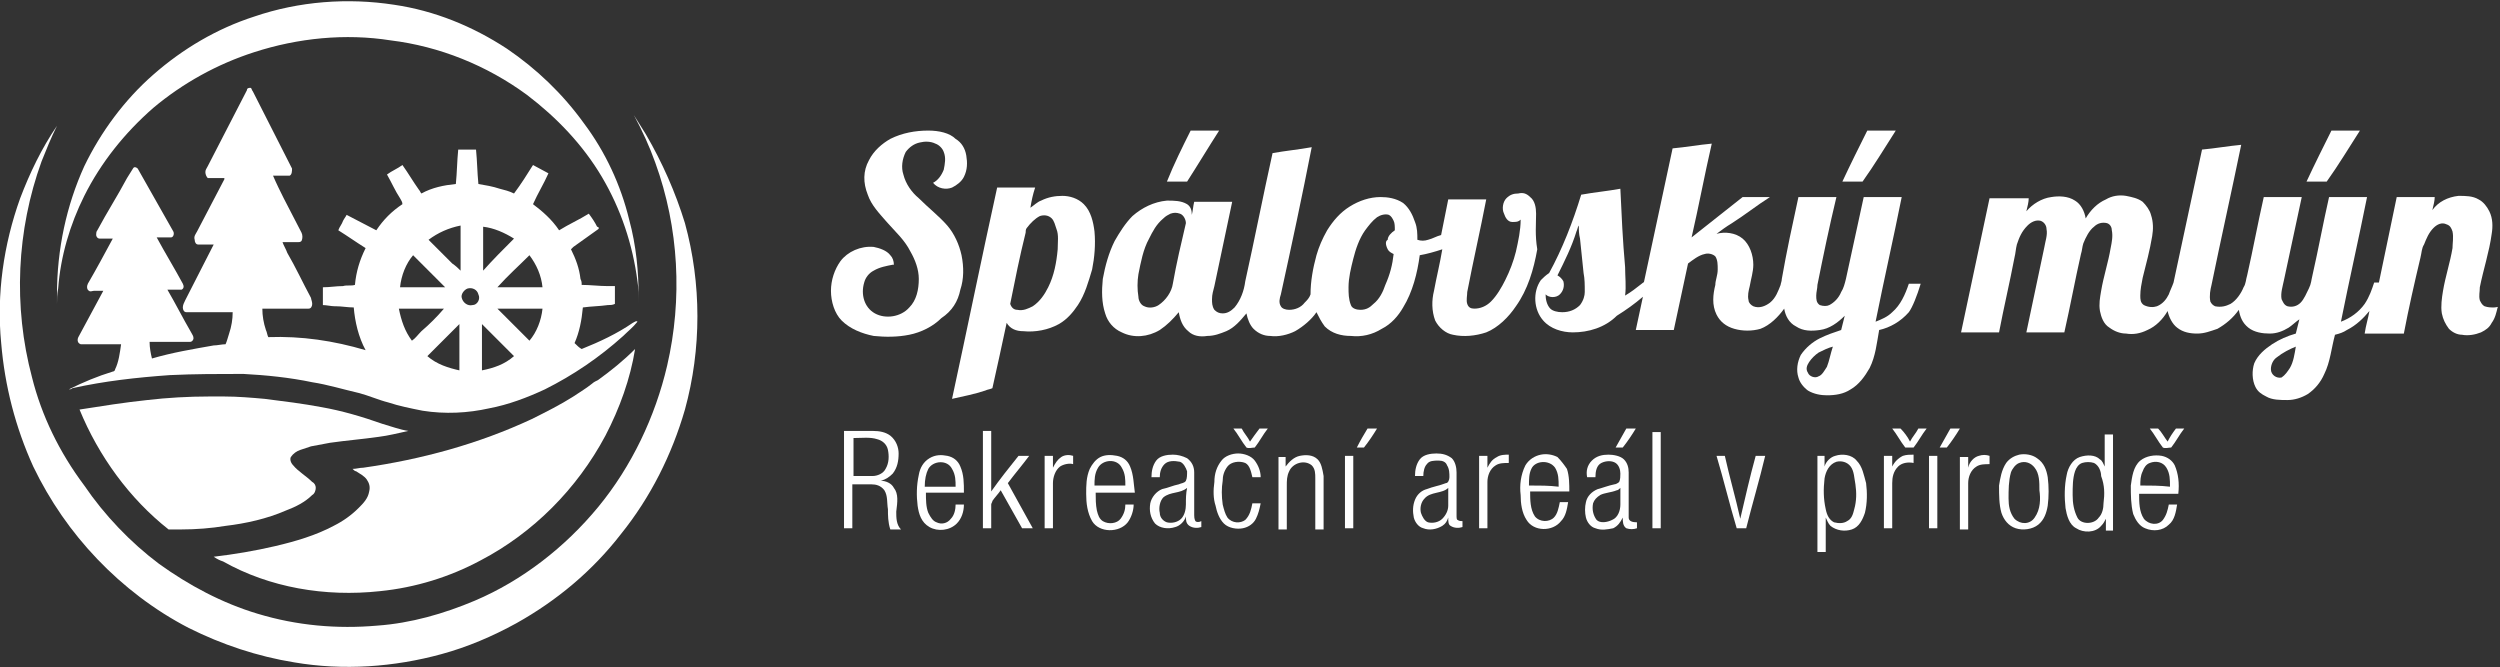
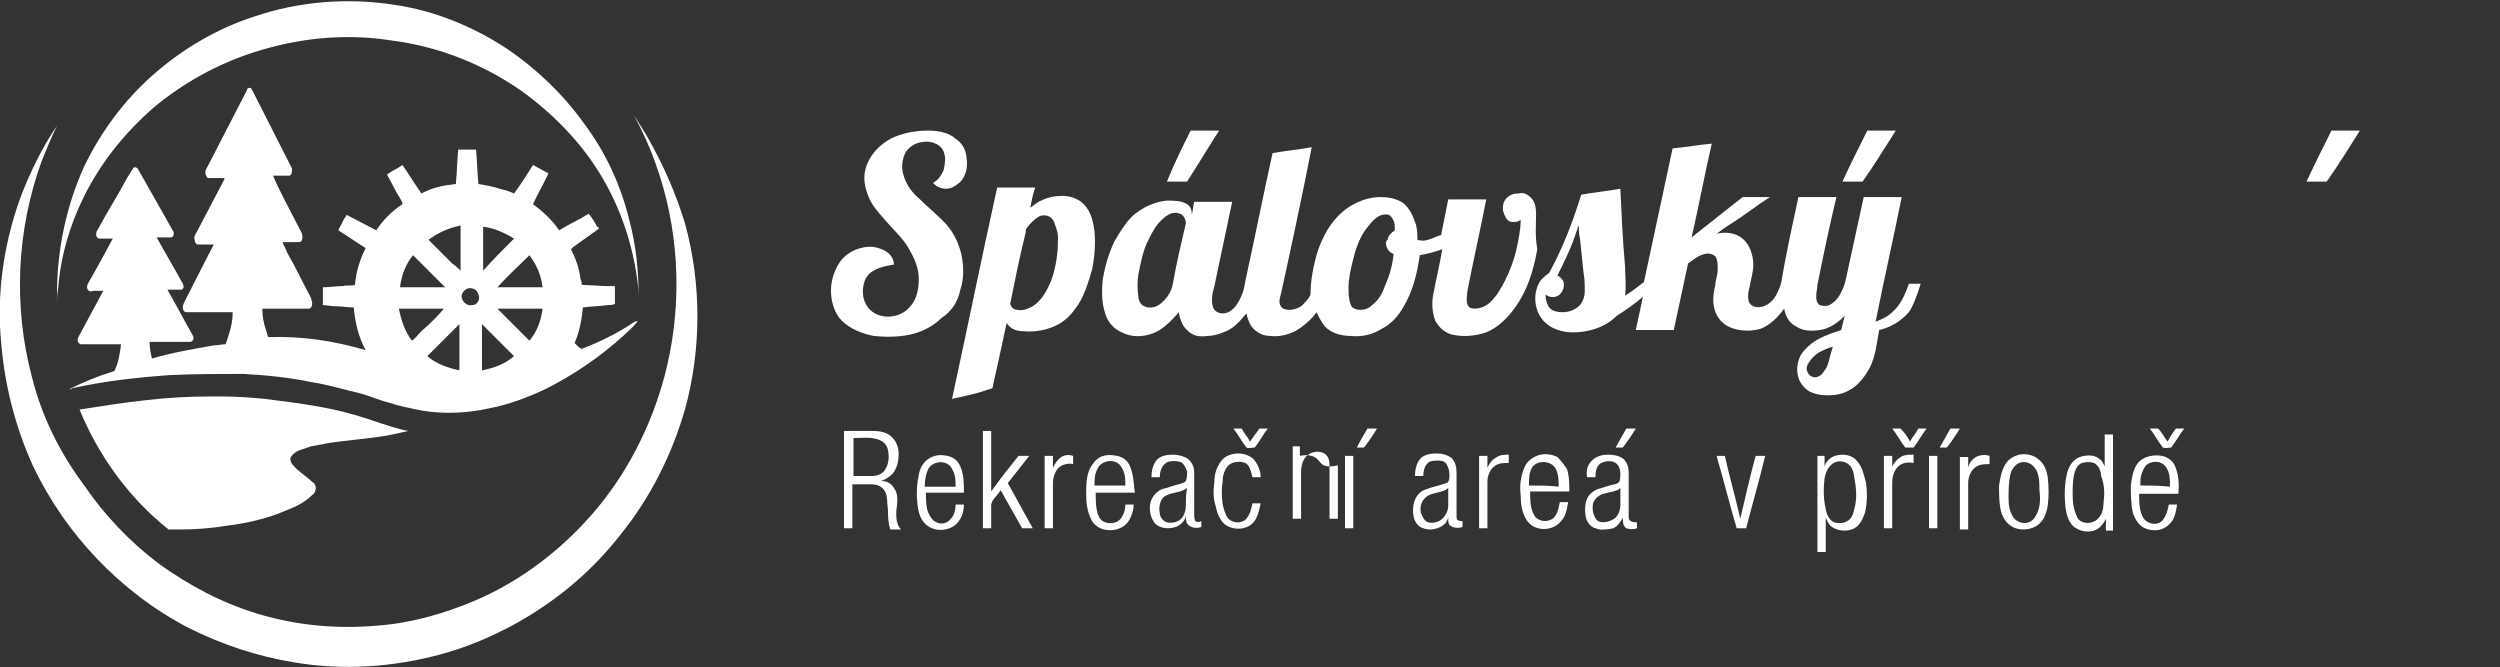
<svg xmlns="http://www.w3.org/2000/svg" version="1.1" id="Vrstva_1" x="0px" y="0px" viewBox="0 0 210.6 56.2" style="enable-background:new 0 0 210.6 56.2;" xml:space="preserve">
  <rect x="0" y="0" width="210.6" height="56.2" fill="#333333" stroke="none" />
  <style type="text/css">
	.st0{fill:#FFFFFF;}
</style>
  <g>
    <path class="st0" d="M4.8,25.6c0-0.4,0-0.8,0.1-1.3c0.2-2.7,1-5.4,2.2-7.8c1.4-2.8,3.4-5.3,5.8-7.4c2.5-2.1,5.4-3.7,8.5-4.7   c3.7-1.2,7.7-1.6,11.5-1C37,3.9,41,5.5,44.4,8c2.5,1.9,4.7,4.2,6.3,6.9c1.6,2.7,2.6,5.7,3,8.8c0.1,0.6,0.1,1.2,0.1,1.9   c0-0.2,0-0.4,0-0.5c0-2.2-0.2-4.4-0.8-6.6c-0.7-2.9-2-5.7-3.8-8.1c-1.8-2.5-4-4.6-6.5-6.3c-2.9-1.9-6.1-3.2-9.5-3.7   c-3.9-0.6-8-0.3-11.8,1c-3.1,1-6,2.7-8.5,4.9c-2.4,2.1-4.4,4.8-5.8,7.7C5.6,17.3,4.8,21,4.8,24.8C4.8,25.1,4.8,25.3,4.8,25.6z" />
    <path class="st0" d="M53.3,27.2c-1.3,0.9-2.8,1.6-4.3,2.2c-0.2-0.1-0.4-0.3-0.6-0.5c0.4-0.9,0.6-1.9,0.7-3c0.7-0.1,1.4-0.1,2.1-0.2   c0.2,0,0.4,0,0.6-0.1c0-0.5,0-1,0-1.5c-0.2,0-0.4,0-0.6,0c-0.7,0-1.5-0.1-2.2-0.1c0-0.2,0-0.3-0.1-0.5c-0.1-0.9-0.4-1.7-0.8-2.5   c0.1-0.1,0.1-0.1,0.2-0.2c0.7-0.5,1.4-1,2.1-1.5c0.1-0.1,0-0.2-0.1-0.2c-0.2-0.4-0.4-0.7-0.7-1.1c-0.8,0.5-1.7,0.9-2.5,1.4   c-0.6-0.9-1.4-1.6-2.2-2.2c0.4-0.9,0.9-1.7,1.3-2.6c-0.4-0.2-0.9-0.5-1.3-0.7c-0.5,0.8-1,1.6-1.6,2.4c-0.4-0.2-0.8-0.3-1.2-0.4   c-0.6-0.2-1.2-0.3-1.8-0.4c-0.1-1-0.1-1.9-0.2-2.9c-0.5,0-1,0-1.5,0c-0.1,1-0.1,1.9-0.2,2.9c-1,0.1-2,0.3-2.9,0.8   c-0.1-0.1-0.1-0.2-0.2-0.3c-0.5-0.7-0.9-1.4-1.4-2.1c-0.4,0.3-0.9,0.5-1.3,0.8c0.4,0.7,0.7,1.4,1.1,2c0.1,0.2,0.2,0.3,0.2,0.5   c-0.9,0.6-1.6,1.3-2.2,2.2c-0.8-0.4-1.7-0.9-2.5-1.3c-0.1,0.2-0.2,0.3-0.3,0.5c-0.1,0.3-0.3,0.5-0.4,0.8c0.8,0.5,1.5,1,2.3,1.5   c-0.5,1-0.8,2-0.9,3.1c-0.3,0.1-0.7,0-1,0.1c-0.6,0-1.1,0.1-1.7,0.1c0,0.5,0,1,0,1.5c0.3,0,0.7,0.1,1,0.1c0,0,0.1,0,0.1,0   c0.5,0,1,0.1,1.5,0.1c0.1,1.2,0.4,2.5,1,3.6c-2.7-0.8-5.4-1.2-8.2-1.1c-0.1-0.2-0.1-0.4-0.2-0.6c-0.2-0.6-0.3-1.2-0.3-1.8   c1.3,0,2.6,0,3.9,0c0.2,0,0.3-0.2,0.3-0.4c0-0.2-0.1-0.4-0.1-0.5c-0.7-1.3-1.3-2.6-2-3.8c-0.1-0.3-0.3-0.6-0.4-0.9   c0.4,0,0.8,0,1.3,0c0.1,0,0.2,0,0.3-0.1c0.1-0.2,0.1-0.5,0-0.7c-0.5-1-1-1.9-1.5-2.9c-0.3-0.6-0.6-1.2-0.9-1.9c0.5,0,1,0,1.4,0   c0.2-0.1,0.2-0.4,0.2-0.6c-1.1-2.2-2.2-4.3-3.3-6.5c-0.1-0.1-0.1-0.3-0.2-0.3c-0.1,0-0.3,0-0.3,0.2c-1.1,2.1-2.2,4.3-3.3,6.4   c-0.1,0.2-0.2,0.3-0.2,0.5c0,0.2,0.1,0.4,0.2,0.5c0.5,0,0.9,0,1.4,0c0,0,0,0.1,0,0.1c-0.8,1.5-1.5,2.9-2.3,4.4   c-0.1,0.2-0.3,0.4-0.2,0.7c0,0.2,0.1,0.4,0.3,0.4c0.4,0,0.9,0,1.3,0c-0.8,1.6-1.6,3.1-2.4,4.7c-0.1,0.2-0.2,0.4-0.2,0.6   c0,0.2,0.1,0.4,0.3,0.4c1.3,0,2.6,0,3.9,0c0,0.6-0.1,1.2-0.3,1.8c-0.1,0.3-0.2,0.7-0.3,0.9c-0.3,0-0.7,0.1-1,0.1   c-1.7,0.3-3.5,0.6-5.2,1.1c-0.1-0.4-0.2-0.9-0.2-1.4c1.1,0,2.2,0,3.4,0c0.2,0,0.3-0.2,0.3-0.3c0-0.2-0.1-0.3-0.2-0.5   c-0.7-1.2-1.3-2.4-2-3.6c0.1,0,0.2,0,0.2,0c0.1,0,0.3,0,0.4,0c0.2,0,0.4,0,0.6,0c0.2-0.1,0.2-0.3,0.1-0.5c-0.7-1.3-1.5-2.6-2.2-3.9   c0.4,0,0.8,0,1.2,0c0.2,0,0.3-0.3,0.2-0.5c-1-1.8-2-3.5-3-5.3c-0.1-0.1-0.3-0.2-0.4,0c-0.2,0.3-0.3,0.5-0.5,0.8   c-0.8,1.5-1.7,2.9-2.5,4.4c-0.1,0.1-0.1,0.3-0.1,0.4c0,0.1,0.1,0.3,0.3,0.3c0.4,0,0.7,0,1.1,0c-0.7,1.3-1.4,2.6-2.1,3.8   c-0.1,0.2-0.1,0.5,0.1,0.6c0.1,0.1,0.3,0,0.4,0c0.1,0,0.2,0,0.2,0c0.2,0,0.4,0,0.6,0c-0.7,1.3-1.4,2.6-2.1,3.9   c-0.1,0.2-0.1,0.5,0.2,0.6c1.1,0,2.3,0,3.4,0c-0.1,0.7-0.2,1.5-0.5,2.1c0,0.1-0.1,0.2-0.2,0.2c-1.3,0.4-2.5,0.9-3.7,1.5   c0,0,0,0,0,0c0.1,0,0.2,0,0.3-0.1c2.7-0.6,5.4-0.9,8.2-1.1c2.1-0.1,4.1-0.1,6.2-0.1c1.9,0.1,3.9,0.3,5.8,0.7   c1.3,0.2,2.6,0.6,3.9,0.9c0.8,0.2,1.7,0.6,2.5,0.8c0.9,0.3,1.9,0.5,2.9,0.7c1.9,0.3,3.8,0.2,5.6-0.2c1.6-0.3,3.2-0.9,4.7-1.6   c2.4-1.2,4.6-2.7,6.6-4.5c0.4-0.4,0.8-0.7,1.2-1.2C53.6,27,53.5,27.1,53.3,27.2z M38.8,19c0,1.3,0,2.5,0,3.8   c-0.2-0.2-0.4-0.4-0.7-0.6c-0.7-0.7-1.3-1.3-2-2C36.9,19.6,37.8,19.2,38.8,19z M34.8,21.5c0.9,0.9,1.8,1.8,2.7,2.7   c-1.3,0-2.5,0-3.8,0C33.8,23.2,34.2,22.2,34.8,21.5z M35.5,27.9c-0.3,0.3-0.5,0.6-0.8,0.8c-0.6-0.8-0.9-1.7-1.1-2.7   c1.3,0,2.5,0,3.8,0C36.8,26.7,36.2,27.3,35.5,27.9z M36,30c0.9-0.9,1.8-1.8,2.7-2.7c0,1.3,0,2.6,0,3.9C37.8,31,36.8,30.7,36,30z    M39.8,25.7c-0.4,0.1-0.8-0.2-0.9-0.6c-0.1-0.3,0.2-0.7,0.5-0.8c0.4-0.1,0.8,0.1,0.9,0.5C40.5,25.2,40.2,25.7,39.8,25.7z    M44.6,21.5c0.6,0.8,1,1.7,1.1,2.7c-1.3,0-2.5,0-3.8,0C42.8,23.2,43.7,22.4,44.6,21.5z M43.3,20.1c-0.9,0.9-1.8,1.8-2.6,2.7   c0-1.2,0-2.5,0-3.7C41.6,19.2,42.5,19.6,43.3,20.1z M40.6,31.2c0-1.3,0-2.6,0-3.9c0.9,0.9,1.8,1.8,2.7,2.7   C42.5,30.7,41.6,31,40.6,31.2z M44.6,28.7c-0.5-0.5-1-1-1.5-1.5c-0.4-0.4-0.8-0.8-1.2-1.2c1.3,0,2.5,0,3.8,0   C45.6,27,45.2,28,44.6,28.7z" />
    <path class="st0" d="M54.4,11.3c-0.3-0.5-0.7-1.1-1-1.6l0,0c0.7,1.3,1.3,2.6,1.8,4c2,5.5,2.3,11.5,1,17.1c-1,4.3-3,8.5-5.8,11.9   c-2.8,3.4-6.4,6.2-10.4,7.9c-2.6,1.1-5.4,1.9-8.2,2.1c-3.4,0.3-6.8,0-10.1-1c-3-0.9-5.8-2.4-8.3-4.2c-2.4-1.8-4.6-4.1-6.3-6.6   C5,38.1,3.5,35,2.7,31.8c-1.6-6-1.3-12.4,0.8-18.2c0.4-1,0.8-2,1.3-3c-1.3,1.9-2.3,4-3.1,6.1c-1.4,3.9-2,8.1-1.6,12.2   c0.3,3.6,1.2,7.1,2.7,10.4c1.4,2.9,3.2,5.5,5.4,7.8c2.2,2.3,4.8,4.3,7.7,5.8c2.8,1.4,5.8,2.4,8.9,2.9c4.1,0.7,8.4,0.4,12.4-0.7l0,0   c2.2-0.6,4.3-1.5,6.3-2.6c3.4-1.9,6.4-4.4,8.8-7.5c2.5-3.1,4.3-6.7,5.4-10.5c1.4-5.1,1.4-10.6,0-15.7   C56.9,16.2,55.8,13.7,54.4,11.3z" />
-     <path class="st0" d="M32,49.8c3-0.3,5.9-1.2,8.5-2.6c4.4-2.3,8.1-6,10.5-10.5c1.2-2.3,2.1-4.8,2.5-7.3c-1,1-2,1.8-3.1,2.6   c-0.2,0.1-0.4,0.2-0.5,0.3c-0.5,0.4-1,0.7-1.6,1.1c-1.1,0.7-2.3,1.3-3.5,1.9c-4.5,2.1-9.3,3.4-14.2,4.1c-0.3,0-0.6,0.1-0.9,0.1   c0.1,0.1,0.2,0.2,0.3,0.2c0.3,0.2,0.7,0.4,0.9,0.7c0.2,0.3,0.3,0.6,0.2,1c-0.1,0.6-0.5,1-0.9,1.4c-0.6,0.6-1.3,1.1-2.1,1.5   c-1.5,0.8-3.2,1.3-4.9,1.7c-1.7,0.4-3.5,0.7-5.2,0.9c0.3,0.2,0.5,0.3,0.8,0.4C22.7,49.5,27.4,50.3,32,49.8z" />
    <path class="st0" d="M25.3,37.9c0.3-0.1,0.6-0.2,0.9-0.3c0.5-0.1,1.1-0.2,1.6-0.3c1.4-0.2,2.7-0.3,4.1-0.5c0.8-0.1,1.6-0.3,2.5-0.5   c-0.7-0.1-1.5-0.4-2.2-0.6c-1.7-0.6-3.4-1.1-5.1-1.4c-1.6-0.3-3.2-0.5-4.8-0.7c-1.1-0.1-2.3-0.2-3.4-0.2c-0.4,0-0.9,0-1.3,0   c-1.7,0-3.5,0.1-5.2,0.3c-1.9,0.2-3.8,0.5-5.7,0.8c1.6,3.9,4.2,7.5,7.5,10.1c0.4,0,0.7,0,1.1,0c1.2,0,2.5-0.1,3.7-0.3   c1.7-0.2,3.5-0.6,5.1-1.3c0.8-0.3,1.6-0.7,2.2-1.3c0.2-0.1,0.3-0.4,0.3-0.6c0-0.2-0.1-0.4-0.3-0.5c-0.5-0.5-1.2-0.9-1.6-1.4   c-0.2-0.2-0.3-0.5-0.2-0.7C24.7,38.2,25,38,25.3,37.9z" />
    <path class="st0" d="M80.9,24.4c0.3-0.9,0.3-1.9,0.1-2.9c-0.2-0.9-0.6-1.8-1.2-2.5c-0.7-0.8-1.6-1.5-2.4-2.3   c-0.6-0.5-1.1-1.2-1.3-2c-0.2-0.6-0.1-1.3,0.2-1.9c0.3-0.4,0.7-0.7,1.2-0.8c0.4-0.1,0.9-0.1,1.3,0.1c0.3,0.1,0.6,0.4,0.7,0.7   c0.2,0.5,0.1,1,0,1.5c-0.2,0.5-0.5,0.9-0.9,1.1c0.4,0.5,1.1,0.6,1.6,0.4c0.4-0.2,0.8-0.5,1-0.9c0.3-0.6,0.3-1.2,0.2-1.8   c-0.1-0.6-0.4-1.1-0.9-1.4C80,11.2,79.1,11,78.2,11c-1.1,0-2.2,0.2-3.2,0.7c-0.7,0.4-1.4,1-1.8,1.8c-0.5,0.9-0.5,1.9-0.1,2.9   c0.3,0.9,1,1.6,1.6,2.3c0.7,0.8,1.5,1.5,2,2.5c0.4,0.7,0.7,1.5,0.7,2.3c0,0.9-0.2,1.8-0.8,2.4c-0.7,0.8-2,1-2.9,0.5   c-0.9-0.5-1.2-1.6-0.9-2.6c0.1-0.4,0.4-0.8,0.8-1c0.5-0.3,1.1-0.4,1.6-0.5c0,0,0.1,0,0.1,0c0-0.3-0.1-0.6-0.3-0.8   c-0.3-0.4-0.9-0.6-1.4-0.7c-1.1-0.1-2.2,0.4-2.8,1.2c-0.5,0.7-0.8,1.6-0.8,2.5c0,0.9,0.3,1.9,0.9,2.5c0.7,0.7,1.7,1.1,2.7,1.3   c1,0.1,2,0.1,3-0.1c1-0.2,2-0.7,2.7-1.4C80.2,26.2,80.7,25.4,80.9,24.4z" />
    <path class="st0" d="M102.7,11c-0.8,0-1.6,0-2.4,0c-0.7,1.4-1.4,2.8-2,4.3c0.6,0,1.1,0,1.7,0C100.9,13.9,101.8,12.4,102.7,11z" />
    <path class="st0" d="M159.7,11c-0.8,0-1.6,0-2.4,0c-0.7,1.4-1.4,2.8-2.1,4.3c0.6,0,1.1,0,1.7,0C157.9,13.9,158.8,12.4,159.7,11z" />
    <path class="st0" d="M198.8,11c-0.8,0-1.6,0-2.4,0c-0.7,1.4-1.4,2.8-2.1,4.3c0.6,0,1.1,0,1.7,0C197,13.9,197.9,12.4,198.8,11z" />
    <path class="st0" d="M129.4,18c0-0.5-0.1-1.1-0.5-1.4c-0.3-0.3-0.6-0.4-1-0.3c-0.4,0-0.7,0.1-1,0.4c-0.3,0.3-0.4,0.9-0.2,1.3   c0.1,0.3,0.3,0.7,0.7,0.7c0.3,0,0.5,0,0.7-0.2c0,0.9-0.2,1.8-0.4,2.7c-0.2,0.8-0.5,1.6-0.9,2.4c-0.3,0.6-0.7,1.3-1.2,1.8   c-0.4,0.4-0.9,0.6-1.4,0.6c-0.3,0-0.5-0.1-0.6-0.4c-0.1-0.3,0-0.7,0-1c0.5-2.6,1.1-5.2,1.6-7.8c-1.1,0-2.2,0-3.2,0   c-0.2,1-0.4,2-0.6,3c-0.4,0.1-0.7,0.3-1.1,0.4c-0.3,0.1-0.6,0.1-0.9,0c0-0.5,0-1-0.2-1.5c-0.2-0.6-0.5-1.2-1-1.6   c-0.6-0.4-1.3-0.5-1.9-0.5c-0.9,0-1.8,0.3-2.6,0.8c-0.8,0.5-1.4,1.2-1.9,2c-0.4,0.7-0.7,1.4-0.9,2.1c-0.3,1.1-0.5,2.2-0.5,3.3   c-0.1,0.3-0.3,0.5-0.5,0.7c-0.3,0.4-0.8,0.6-1.3,0.6c-0.3,0-0.6-0.1-0.7-0.3c-0.2-0.3-0.1-0.7,0-1c0.9-4.1,1.8-8.3,2.6-12.4   c-1.1,0.2-2.2,0.3-3.3,0.5c-0.8,3.6-1.5,7.2-2.3,10.8c-0.1,0.8-0.4,1.6-0.9,2.2c-0.3,0.3-0.6,0.5-1,0.5c-0.3,0-0.5-0.1-0.7-0.3   c-0.2-0.3-0.2-0.6-0.2-0.9c0-0.4,0.1-0.7,0.2-1.1c0.5-2.4,1-4.7,1.5-7.1c-1.1,0-2.2,0-3.2,0c-0.1,0.4-0.1,0.7-0.2,1.1   c0-0.4-0.1-0.7-0.4-0.9c-0.5-0.3-1.1-0.3-1.7-0.3c-1.1,0.1-2.1,0.6-2.9,1.3c-0.6,0.6-1.1,1.4-1.5,2.1c-0.5,1-0.8,2.1-1,3.2   c-0.1,1-0.1,2,0.2,2.9c0.2,0.7,0.7,1.3,1.4,1.6c1,0.5,2.2,0.4,3.2-0.2c0.6-0.4,1.1-0.9,1.6-1.5c0.1,0.6,0.3,1.2,0.8,1.6   c0.4,0.4,1,0.5,1.6,0.4c0.6,0,1.1-0.2,1.6-0.4c0.7-0.3,1.2-0.9,1.7-1.5c0.1,0.5,0.3,1,0.6,1.3c0.4,0.4,0.9,0.6,1.4,0.6   c0.7,0.1,1.5-0.1,2.1-0.4c0.7-0.4,1.4-1,1.8-1.6c0.2,0.4,0.4,0.8,0.7,1.2c0.6,0.6,1.4,0.8,2.2,0.8c0.9,0.1,1.8-0.1,2.6-0.6   c0.8-0.4,1.4-1.1,1.8-1.8c0.8-1.3,1.2-2.9,1.4-4.4c0.6-0.1,1.3-0.3,1.9-0.5c-0.2,1.2-0.5,2.4-0.7,3.5c-0.2,0.8-0.2,1.7,0.1,2.5   c0.3,0.6,0.9,1.1,1.5,1.2c0.9,0.2,1.9,0.1,2.8-0.2c1-0.4,1.9-1.3,2.5-2.2c1-1.4,1.5-3.1,1.8-4.8C129.3,19.8,129.4,18.9,129.4,18z    M98.8,23.9c-0.1,0.7-0.6,1.4-1.2,1.8c-0.3,0.2-0.8,0.3-1.2,0.1c-0.3-0.1-0.5-0.5-0.5-0.8c-0.1-0.6-0.1-1.3,0-1.9   c0.2-1,0.4-2.1,0.9-3c0.3-0.6,0.6-1.2,1.2-1.7c0.2-0.2,0.4-0.3,0.6-0.4c0.3-0.1,0.5-0.1,0.8,0c0.3,0.1,0.5,0.5,0.5,0.8   C99.5,20.5,99.1,22.2,98.8,23.9z M116.9,21c0.1,0.2,0.3,0.3,0.5,0.4c-0.1,0.9-0.3,1.7-0.7,2.6c-0.2,0.6-0.5,1.2-1,1.6   c-0.3,0.3-0.6,0.5-1.1,0.5c-0.3,0-0.7-0.1-0.8-0.4c-0.2-0.5-0.2-1-0.2-1.5c0-0.8,0.2-1.6,0.4-2.4c0.2-0.8,0.5-1.7,1-2.4   c0.3-0.4,0.6-0.8,1-1.1c0.3-0.2,0.7-0.3,1-0.2c0.2,0.1,0.3,0.3,0.4,0.5c0.1,0.2,0.1,0.5,0.1,0.8c-0.3,0.2-0.6,0.5-0.6,0.8   C116.7,20.3,116.7,20.6,116.9,21z" />
    <path class="st0" d="M161.8,23.9c-0.3,0-0.6,0-1,0c-0.3,0.9-0.7,1.8-1.4,2.4c-0.4,0.4-0.9,0.6-1.4,0.8c0.7-3.5,1.5-7,2.2-10.5   c-1.1,0-2.2,0-3.2,0c-0.5,2.3-1,4.6-1.5,6.9c-0.1,0.4-0.2,0.8-0.4,1.1c-0.2,0.5-0.6,0.9-1,1.1c-0.2,0.1-0.5,0.1-0.8,0   c-0.3-0.2-0.3-0.5-0.3-0.8c0-0.3,0.1-0.6,0.1-0.9c0.5-2.5,1-4.9,1.6-7.4c-1.1,0-2.2,0-3.2,0c-0.5,2.3-1,4.6-1.4,6.9   c0,0.2-0.1,0.4-0.1,0.5c-0.2,0.5-0.4,1.1-0.9,1.5c-0.4,0.3-0.9,0.5-1.4,0.3c-0.2-0.1-0.4-0.3-0.4-0.5c-0.1-0.4,0-0.8,0.1-1.2   c0.1-0.6,0.3-1.2,0.3-1.8c0-0.8-0.3-1.7-0.9-2.2c-0.6-0.5-1.5-0.6-2.2-0.4c0.4-0.3,0.8-0.6,1.3-0.9c1.1-0.7,2.1-1.5,3.2-2.2   c-0.7,0-1.5,0-2.3,0c-1.4,1.1-2.9,2.3-4.3,3.4c0.6-2.6,1.1-5.3,1.7-7.9c-1.1,0.1-2.2,0.3-3.3,0.4c-0.8,3.7-1.6,7.5-2.4,11.2   c0,0.1-0.1,0.1-0.2,0.2c-0.5,0.4-0.9,0.7-1.4,1c0.1-0.8,0-1.6,0-2.4c-0.2-2.2-0.3-4.4-0.4-6.6c-1.1,0.2-2.2,0.3-3.3,0.5   c-0.7,2.3-1.6,4.6-2.7,6.6c-0.3,0.2-0.5,0.4-0.7,0.6c-0.7,1-0.6,2.5,0.2,3.4c0.6,0.7,1.6,1,2.5,1c1.3,0,2.7-0.4,3.7-1.4   c0.8-0.5,1.5-1,2.2-1.6c-0.2,0.9-0.4,1.9-0.6,2.8c1.1,0,2.2,0,3.2,0c0.4-1.9,0.8-3.7,1.2-5.6c0.4-0.3,0.9-0.7,1.4-0.8   c0.3-0.1,0.7,0,0.9,0.2c0.2,0.3,0.2,0.7,0.2,1.1c0,0.5-0.2,0.9-0.2,1.3c-0.2,0.8-0.3,1.7,0.1,2.5c0.3,0.6,0.8,1,1.5,1.2   c0.7,0.2,1.5,0.2,2.2,0c0.8-0.3,1.5-1,2-1.7c0.1,0.6,0.4,1.2,1,1.5c0.6,0.4,1.3,0.4,2,0.3c0.8-0.1,1.5-0.6,2.1-1.2   c-0.1,0.4-0.2,0.8-0.3,1.2c-0.6,0.2-1.2,0.4-1.8,0.7c-0.6,0.3-1.2,0.8-1.6,1.4c-0.3,0.6-0.4,1.3-0.2,1.9c0.1,0.4,0.4,0.8,0.8,1.1   c0.5,0.3,1.1,0.4,1.6,0.4c0.7,0,1.4-0.1,2-0.5c0.7-0.4,1.2-1.1,1.6-1.8c0.5-1,0.6-2.1,0.8-3.2c0.9-0.2,1.8-0.7,2.5-1.5   C161.1,25.9,161.5,24.9,161.8,23.9z M133.1,25.7c-0.4,0.4-0.9,0.6-1.5,0.6c-0.4,0-0.8-0.1-1-0.3c-0.3-0.3-0.4-0.8-0.4-1.2   c0.3,0.3,0.9,0.3,1.2,0c0.3-0.3,0.4-0.7,0.3-1.1c-0.1-0.2-0.3-0.4-0.5-0.5c0.6-1.2,1.2-2.4,1.6-3.7c0.1-0.2,0.1-0.4,0.2-0.5   c0,0.4,0,0.7,0.1,1.1c0.1,1,0.2,1.9,0.3,2.9c0.1,0.5,0.1,1,0.1,1.6C133.5,24.9,133.4,25.3,133.1,25.7z M153.9,30.9   c-0.2,0.3-0.4,0.7-0.7,0.8c-0.3,0.2-0.8,0-0.9-0.3c-0.2-0.3-0.1-0.6,0.1-0.9c0.2-0.3,0.5-0.6,0.8-0.8c0.4-0.2,0.8-0.4,1.2-0.5   C154.2,29.8,154.1,30.4,153.9,30.9z" />
-     <path class="st0" d="M210.1,25.9c-0.3,0-0.5,0-0.8-0.1c-0.2-0.1-0.3-0.3-0.4-0.5c-0.1-0.4,0-0.7,0-1.1c0.3-1.5,0.8-3,1-4.5   c0.1-0.6,0.1-1.3-0.2-1.9c-0.2-0.4-0.5-0.8-0.9-1c-0.5-0.3-1.1-0.3-1.7-0.3c-0.9,0.1-1.7,0.5-2.2,1.2c0.1-0.4,0.2-0.8,0.2-1.1   c-1.1,0-2.2,0-3.2,0c-0.5,2.4-1,4.8-1.5,7.2c-0.1,0-0.3,0-0.4,0c-0.2,0.6-0.4,1.2-0.8,1.8c-0.5,0.7-1.2,1.2-2,1.5   c0.7-3.5,1.5-7,2.2-10.5c-1.1,0-2.2,0-3.2,0c-0.5,2.2-0.9,4.4-1.4,6.6c-0.1,0.4-0.1,0.7-0.3,1.1c-0.2,0.4-0.4,0.9-0.7,1.2   c-0.3,0.3-0.7,0.4-1.1,0.3c-0.3-0.1-0.4-0.4-0.5-0.6c-0.1-0.5,0.1-1.1,0.2-1.6c0.5-2.3,1-4.7,1.5-7c-1.1,0-2.2,0-3.2,0   c-0.5,2.2-0.9,4.4-1.4,6.6c-0.1,0.3-0.1,0.7-0.3,1c-0.2,0.5-0.6,1.1-1.1,1.4c-0.4,0.2-0.8,0.3-1.3,0.2c-0.2-0.1-0.3-0.2-0.4-0.4   c-0.1-0.5,0-1,0.1-1.4c0.8-3.9,1.7-7.9,2.5-11.8c-1.1,0.1-2.2,0.3-3.3,0.4c-0.8,3.7-1.6,7.5-2.4,11.2c-0.1,0.3-0.3,0.7-0.4,1   c-0.2,0.4-0.5,0.8-1,1c-0.3,0.1-0.7,0.1-1.1-0.1c-0.3-0.2-0.3-0.5-0.3-0.8c0-0.5,0.1-1,0.2-1.5c0.3-1.2,0.6-2.3,0.8-3.5   c0.1-0.6,0.1-1.2-0.1-1.8c-0.1-0.4-0.4-0.8-0.7-1.1c-0.4-0.3-0.9-0.4-1.4-0.5c-0.6-0.1-1.2,0-1.7,0.3c-0.7,0.3-1.3,0.9-1.7,1.6   c-0.1-0.6-0.4-1.2-0.9-1.5c-0.6-0.4-1.4-0.4-2-0.3c-0.8,0.1-1.6,0.6-2.1,1.2c0.1-0.4,0.2-0.8,0.2-1.1c-1.1,0-2.2,0-3.3,0   c-0.8,3.8-1.6,7.5-2.4,11.3c1.1,0,2.2,0,3.2,0c0.4-2.1,0.9-4.2,1.3-6.3c0.1-0.4,0.1-0.7,0.2-1.1c0.2-0.6,0.4-1.1,0.9-1.6   c0.3-0.3,0.7-0.5,1.1-0.4c0.3,0.1,0.5,0.4,0.5,0.7c0.1,0.5-0.1,1-0.2,1.6c-0.5,2.4-1,4.7-1.5,7.1c1.1,0,2.2,0,3.2,0   c0.5-2.2,0.9-4.4,1.4-6.6c0.1-0.3,0.1-0.6,0.2-0.9c0.2-0.5,0.5-1.1,0.9-1.4c0.3-0.3,0.7-0.4,1.1-0.3c0.3,0.1,0.4,0.4,0.4,0.6   c0.1,0.5,0,1-0.1,1.5c-0.2,1.2-0.6,2.4-0.8,3.6c-0.1,0.6-0.2,1.1-0.1,1.7c0.1,0.5,0.3,1.1,0.8,1.4c0.4,0.3,0.9,0.5,1.4,0.5   c0.6,0.1,1.2,0,1.8-0.3c0.7-0.3,1.3-0.9,1.7-1.6c0.1,0.5,0.4,1.1,0.8,1.4c0.5,0.4,1.1,0.5,1.7,0.5c0.6,0,1.1-0.2,1.7-0.4   c0.7-0.4,1.3-0.9,1.8-1.6c0.1,0.6,0.3,1.1,0.8,1.5c0.5,0.4,1.2,0.5,1.8,0.5c0.6,0,1.1-0.2,1.6-0.5c0.3-0.2,0.6-0.5,0.9-0.7   c-0.1,0.4-0.2,0.8-0.3,1.2c-0.7,0.2-1.4,0.5-2,0.9c-0.6,0.4-1.2,0.9-1.5,1.6c-0.2,0.6-0.2,1.4,0.1,2c0.2,0.4,0.5,0.6,0.9,0.8   c0.5,0.3,1.2,0.3,1.8,0.3c0.6,0,1.2-0.2,1.7-0.5c0.6-0.4,1.1-1,1.4-1.7c0.5-1,0.6-2.2,0.9-3.3c0.4-0.1,0.7-0.2,1-0.4   c0.8-0.4,1.4-1,1.9-1.6c-0.1,0.6-0.3,1.2-0.4,1.9c1.1,0,2.2,0,3.3,0c0.4-2.1,0.9-4.3,1.4-6.4c0.1-0.4,0.1-0.8,0.3-1.1   c0.2-0.5,0.4-1,0.8-1.4c0.3-0.3,0.7-0.5,1.1-0.3c0.3,0.1,0.4,0.3,0.5,0.6c0.1,0.5,0,1,0,1.4c-0.2,1.2-0.6,2.4-0.8,3.6   c-0.1,0.6-0.2,1.3-0.1,1.9c0.1,0.5,0.3,0.9,0.6,1.3c0.3,0.3,0.7,0.5,1.1,0.5c0.5,0.1,1.1,0,1.6-0.2c0.4-0.2,0.7-0.4,0.9-0.8   c0.3-0.4,0.4-0.9,0.5-1.3C210.5,25.8,210.3,25.9,210.1,25.9z M192.9,31c-0.2,0.3-0.4,0.6-0.7,0.8c-0.4,0.1-0.9-0.2-0.9-0.7   c0-0.4,0.2-0.8,0.5-1c0.5-0.4,1.1-0.7,1.6-0.9C193.3,29.8,193.2,30.5,192.9,31z" />
    <path class="st0" d="M92.2,19.5c-0.1-0.8-0.3-1.7-0.9-2.3c-0.5-0.5-1.2-0.7-1.8-0.7c-0.6,0-1.2,0.1-1.8,0.4   c-0.3,0.1-0.6,0.4-0.9,0.6c0.1-0.6,0.2-1.1,0.4-1.7c-1.1,0-2.2,0-3.2,0c-1.3,5.9-2.5,11.8-3.8,17.8c0.9-0.2,1.9-0.4,2.8-0.7   c0.2-0.1,0.4-0.1,0.6-0.2c0.4-1.8,0.8-3.6,1.2-5.5c0.3,0.5,0.8,0.7,1.4,0.7c1,0.1,2.1-0.1,3-0.6c0.7-0.4,1.2-1,1.6-1.6   c0.6-0.9,0.9-2,1.2-3C92.2,21.7,92.3,20.6,92.2,19.5z M89.1,21c-0.1,1.1-0.3,2.2-0.8,3.2c-0.3,0.6-0.7,1.2-1.3,1.6   c-0.4,0.2-0.8,0.4-1.3,0.3c-0.3,0-0.5-0.2-0.6-0.5c0.4-2,0.8-4,1.3-6c0-0.1,0-0.3,0.1-0.4c0.3-0.4,0.7-0.8,1.1-1   c0.3-0.1,0.7-0.1,1,0.2c0.2,0.2,0.3,0.6,0.4,0.9C89.2,19.8,89.1,20.4,89.1,21z" />
    <path class="st0" d="M105.3,37.2c-0.2-0.4-0.5-0.7-0.7-1.1c-0.2,0-0.5,0-0.7,0c0.4,0.5,0.7,1.1,1.1,1.6c0.2,0.1,0.5,0,0.7,0   c0.4-0.5,0.7-1.1,1.1-1.6c-0.2,0-0.5,0-0.7,0C105.8,36.5,105.5,36.9,105.3,37.2z" />
    <path class="st0" d="M114.3,37.7c0.2,0,0.4,0,0.6,0c0.4-0.5,0.8-1.1,1.1-1.6c-0.3,0-0.6,0-0.8,0C114.9,36.6,114.6,37.1,114.3,37.7z   " />
    <path class="st0" d="M136.1,37.7c0.2,0,0.4,0,0.6,0c0.4-0.5,0.8-1.1,1.1-1.6c-0.3,0-0.6,0-0.8,0C136.7,36.6,136.4,37.2,136.1,37.7z   " />
    <path class="st0" d="M160.9,37.2c-0.2-0.4-0.5-0.8-0.8-1.1c-0.2,0-0.5,0-0.7,0c0.4,0.5,0.7,1.1,1.1,1.6c0.2,0,0.5,0,0.7,0   c0.4-0.5,0.7-1.1,1.1-1.6c-0.2,0-0.5,0-0.7,0C161.4,36.5,161.1,36.8,160.9,37.2z" />
    <path class="st0" d="M164.3,36.1c-0.3,0.5-0.6,1.1-0.9,1.6c0.2,0,0.4,0,0.6,0c0.4-0.5,0.8-1.1,1.1-1.6   C164.9,36.1,164.6,36.1,164.3,36.1z" />
    <path class="st0" d="M182.6,37.2c-0.3-0.4-0.5-0.8-0.8-1.1c-0.2,0-0.5,0-0.7,0c0.4,0.5,0.7,1.1,1.1,1.6c0.2,0.1,0.5,0,0.7,0   c0.4-0.5,0.7-1.1,1.1-1.6c-0.2,0-0.5,0-0.7,0C183,36.5,182.8,36.8,182.6,37.2z" />
    <path class="st0" d="M75.3,41.1c-0.2-0.4-0.7-0.6-1.1-0.6c0.4-0.1,0.7-0.3,1-0.6c0.4-0.5,0.5-1.1,0.5-1.7c0-0.5-0.2-1.1-0.7-1.5   c-0.4-0.3-0.9-0.4-1.5-0.4c-0.8,0-1.6,0-2.4,0c0,2.7,0,5.4,0,8.2c0.2,0,0.5,0,0.7,0c0-1.2,0-2.5,0-3.7c0.5,0,1.1,0,1.6,0   c0.4,0,0.8,0.1,1.1,0.5c0.3,0.5,0.2,1,0.3,1.6c0,0.5,0,1.1,0.2,1.7c0.3,0,0.6,0,0.9,0c-0.4-0.4-0.4-1-0.4-1.5   C75.6,42.3,75.7,41.6,75.3,41.1z M73.5,40.1c-0.5,0-1.1,0-1.6,0c0-1.1,0-2.1,0-3.2c0.7,0,1.4-0.1,2,0.1c0.4,0.1,0.8,0.4,0.9,0.9   c0.1,0.5,0.1,1.1-0.2,1.6C74.4,39.9,73.9,40.1,73.5,40.1z" />
    <path class="st0" d="M86.7,38.4c-0.3,0-0.6,0-0.9,0c-0.8,1-1.6,2-2.3,3c0-1.7,0-3.4,0-5.1c-0.2,0-0.5,0-0.7,0c0,2.7,0,5.4,0,8.2   c0.2,0,0.5,0,0.7,0c0-0.7,0-1.3,0-2c0-0.1,0.1-0.2,0.1-0.3c0.2-0.3,0.5-0.6,0.7-0.9c0.6,1.1,1.2,2.1,1.8,3.2c0.3,0,0.6,0,0.9,0   c-0.7-1.3-1.4-2.5-2.1-3.8C85.5,39.9,86.1,39.2,86.7,38.4z" />
-     <path class="st0" d="M139.2,36.4c0,2.7,0,5.4,0,8.1c0.2,0,0.5,0,0.7,0c0-2.7,0-5.4,0-8.1C139.6,36.4,139.4,36.4,139.2,36.4z" />
    <path class="st0" d="M177.3,39.3c-0.1-0.2-0.2-0.5-0.4-0.6c-0.4-0.4-1.1-0.4-1.7-0.2c-0.6,0.2-1,0.9-1.1,1.5   c-0.2,0.9-0.2,1.9-0.1,2.8c0.1,0.6,0.3,1.4,0.9,1.7c0.6,0.4,1.6,0.4,2.1-0.2c0.2-0.2,0.3-0.4,0.4-0.6c0,0.3,0,0.6,0,1   c0.2,0,0.4,0,0.6,0c0-2.7,0-5.4,0-8.1c-0.2,0-0.5,0-0.7,0C177.3,37.3,177.3,38.3,177.3,39.3z M177.2,42.4c0,0.4-0.1,0.9-0.4,1.2   c-0.4,0.6-1.5,0.6-1.8,0c-0.3-0.6-0.4-1.2-0.4-1.9c0-0.7,0-1.4,0.2-2c0.1-0.3,0.3-0.6,0.6-0.7c0.3-0.1,0.7-0.1,1,0   c0.4,0.2,0.6,0.7,0.6,1.1C177.3,40.9,177.3,41.6,177.2,42.4z" />
    <path class="st0" d="M81.2,41.5c0-0.8,0-1.5-0.3-2.2c-0.2-0.5-0.6-0.8-1.1-0.9c-0.5-0.1-1-0.1-1.5,0.2c-0.5,0.3-0.8,0.8-0.9,1.4   c-0.2,0.9-0.2,1.8-0.1,2.6c0.1,0.7,0.3,1.4,1,1.8c0.7,0.4,1.7,0.3,2.3-0.3c0.4-0.4,0.6-1,0.6-1.6c-0.2,0-0.5,0-0.7,0   c0,0.4-0.1,0.9-0.4,1.2c-0.3,0.4-0.8,0.5-1.2,0.3c-0.3-0.1-0.5-0.4-0.7-0.8c-0.2-0.5-0.2-1.1-0.2-1.7C79,41.5,80.1,41.5,81.2,41.5z    M78.2,39.5c0.4-0.7,1.6-0.8,2,0c0.3,0.5,0.3,1,0.3,1.5c-0.8,0-1.7,0-2.6,0C77.9,40.4,78,39.9,78.2,39.5z" />
    <path class="st0" d="M89.4,38.5c-0.3,0.2-0.5,0.5-0.7,0.9c0-0.3,0-0.6,0-1c-0.2,0-0.5,0-0.7,0c0,2,0,4,0,6.1c0.2,0,0.5,0,0.7,0   c0-1.3,0-2.5,0-3.8c0-0.5,0.2-1.1,0.6-1.4c0.3-0.2,0.8-0.3,1.1-0.2c0-0.2,0-0.5,0-0.7C90.1,38.3,89.7,38.3,89.4,38.5z" />
    <path class="st0" d="M95.2,39.3c-0.2-0.5-0.6-0.8-1.1-0.9c-0.5-0.1-1-0.1-1.4,0.1c-0.4,0.2-0.7,0.6-0.9,1c-0.3,0.7-0.3,1.4-0.3,2.1   c0,0.8,0.1,1.6,0.5,2.3c0.6,1,2.3,1,3,0.1c0.3-0.4,0.5-1,0.5-1.5c-0.2,0-0.5,0-0.7,0c0,0.4-0.1,0.8-0.4,1.2c-0.3,0.4-1,0.5-1.5,0.2   c-0.3-0.2-0.4-0.5-0.5-0.9c-0.1-0.5-0.1-1-0.1-1.5c1.1,0,2.2,0,3.3,0C95.5,40.8,95.5,40,95.2,39.3z M92.2,40.9c0-0.5,0-1,0.3-1.5   c0.4-0.7,1.6-0.8,2,0c0.3,0.5,0.3,1,0.3,1.5C93.9,40.9,93.1,40.9,92.2,40.9z" />
    <path class="st0" d="M100.7,43.9c-0.1-0.2-0.1-0.4-0.1-0.5c0-1.2,0-2.4,0-3.6c0-0.5-0.2-0.9-0.6-1.2c-0.4-0.2-0.8-0.3-1.2-0.3   c-0.5,0-1.1,0.1-1.4,0.5c-0.3,0.4-0.4,0.9-0.4,1.4c0.2,0,0.5,0,0.7,0c0-0.4,0.1-0.8,0.4-1.1c0.3-0.3,0.8-0.3,1.3-0.2   c0.3,0.1,0.5,0.5,0.6,0.8c0,0.3,0,0.6-0.1,0.8c-0.1,0.2-0.4,0.2-0.6,0.3c-0.5,0.1-0.9,0.3-1.4,0.4c-0.5,0.2-0.9,0.7-1,1.2   c-0.1,0.6,0,1.2,0.4,1.7c0.4,0.4,1.1,0.5,1.7,0.3c0.4-0.1,0.8-0.5,0.9-0.9c0,0.3,0,0.6,0.3,0.8c0.3,0.2,0.7,0.2,1,0.1   c0-0.2,0-0.3,0-0.5C101,44,100.8,44,100.7,43.9z M99.9,42.5c0,0.4-0.1,0.9-0.4,1.2c-0.3,0.3-0.8,0.4-1.2,0.3   c-0.3-0.1-0.6-0.4-0.6-0.8c-0.1-0.4,0-1,0.3-1.3c0.6-0.5,1.4-0.3,2-0.8C99.9,41.6,99.9,42,99.9,42.5z" />
    <path class="st0" d="M103.4,39.3c0.3-0.4,1-0.5,1.5-0.3c0.4,0.2,0.5,0.8,0.6,1.2c0.2,0,0.5,0,0.7,0c0-0.5-0.2-1-0.5-1.4   c-0.3-0.4-0.9-0.6-1.4-0.6c-0.5,0-1.1,0.2-1.4,0.6c-0.4,0.5-0.6,1.1-0.6,1.8c-0.1,0.7-0.1,1.4,0.1,2c0.1,0.5,0.3,1.1,0.7,1.5   c0.4,0.4,1.1,0.5,1.6,0.4c0.5-0.1,0.9-0.4,1.1-0.8c0.2-0.4,0.3-0.8,0.4-1.3c-0.2,0-0.5,0-0.7,0c-0.1,0.5-0.2,1-0.6,1.4   c-0.4,0.3-1.1,0.3-1.5-0.2c-0.2-0.3-0.3-0.7-0.4-1.1c-0.1-0.7-0.1-1.4,0-2C103,40.1,103.1,39.7,103.4,39.3z" />
-     <path class="st0" d="M111,38.7c-0.4-0.4-1-0.4-1.5-0.3c-0.5,0.1-0.9,0.5-1.2,0.9c0-0.3,0-0.6,0-0.8c-0.2,0-0.4,0-0.6,0   c0,2,0,4,0,6.1c0.2,0,0.5,0,0.7,0c0-1.2,0-2.5,0-3.7c0-0.4,0-0.8,0.2-1.2c0.3-0.7,1.3-1,1.9-0.5c0.3,0.3,0.3,0.7,0.3,1.1   c0,1.4,0,2.8,0,4.3c0.2,0,0.5,0,0.7,0c0-1.5,0-3,0-4.5C111.4,39.5,111.3,39,111,38.7z" />
+     <path class="st0" d="M111,38.7c-0.4-0.4-1-0.4-1.5-0.3c0-0.3,0-0.6,0-0.8c-0.2,0-0.4,0-0.6,0   c0,2,0,4,0,6.1c0.2,0,0.5,0,0.7,0c0-1.2,0-2.5,0-3.7c0-0.4,0-0.8,0.2-1.2c0.3-0.7,1.3-1,1.9-0.5c0.3,0.3,0.3,0.7,0.3,1.1   c0,1.4,0,2.8,0,4.3c0.2,0,0.5,0,0.7,0c0-1.5,0-3,0-4.5C111.4,39.5,111.3,39,111,38.7z" />
    <path class="st0" d="M122.7,43.4c0-1.2,0-2.4,0-3.6c0-0.4-0.1-0.9-0.4-1.2c-0.4-0.3-0.8-0.4-1.3-0.4c-0.5,0-1.1,0.1-1.4,0.5   c-0.3,0.4-0.4,0.9-0.4,1.4c0.2,0,0.5,0,0.7,0c0-0.4,0.1-0.8,0.3-1c0.2-0.3,0.6-0.3,1-0.3c0.3,0,0.6,0.1,0.7,0.4   c0.2,0.3,0.2,0.7,0.2,1c0,0.2-0.1,0.5-0.3,0.5c-0.5,0.2-1.1,0.3-1.6,0.5c-0.4,0.1-0.8,0.4-1,0.9c-0.2,0.5-0.2,1-0.1,1.5   c0.1,0.4,0.4,0.8,0.8,0.9c0.5,0.2,1.1,0.1,1.6-0.2c0.3-0.2,0.4-0.4,0.5-0.7c0,0.3,0,0.6,0.2,0.7c0.3,0.2,0.7,0.2,1,0.1   c0-0.2,0-0.4,0-0.5c-0.1,0-0.3,0-0.4-0.1C122.7,43.8,122.7,43.6,122.7,43.4z M122,42.6c0,0.4-0.2,0.8-0.5,1.1   c-0.3,0.3-0.8,0.4-1.2,0.3c-0.3-0.1-0.5-0.5-0.6-0.8c-0.1-0.4,0-0.9,0.3-1.2c0.5-0.6,1.5-0.4,2-0.9C122,41.6,122,42.1,122,42.6z" />
    <path class="st0" d="M131.2,38.5c-0.4-0.2-0.9-0.3-1.4-0.2c-0.5,0.1-1,0.4-1.3,0.9c-0.4,0.8-0.5,1.7-0.4,2.5c0,0.7,0.1,1.5,0.5,2.1   c0.6,1,2.2,1,2.9,0.1c0.4-0.4,0.5-1,0.6-1.6c-0.2,0-0.5,0-0.7,0c-0.1,0.5-0.2,1-0.5,1.3c-0.4,0.4-1.2,0.4-1.6-0.1   c-0.4-0.6-0.4-1.4-0.4-2.1c1.1,0,2.2,0,3.3,0c0-0.6,0-1.3-0.2-1.9C131.8,39.2,131.5,38.8,131.2,38.5z M128.8,40.9   c0-0.5,0-1,0.2-1.4c0.3-0.7,1.5-0.8,2-0.1c0.3,0.5,0.3,1,0.3,1.6C130.5,40.9,129.7,40.9,128.8,40.9z" />
    <path class="st0" d="M137.2,43.6c0-1.3,0-2.5,0-3.8c0-0.4-0.1-0.8-0.4-1.1c-0.3-0.3-0.9-0.4-1.3-0.4c-0.5,0-1,0.1-1.4,0.5   c-0.4,0.4-0.5,0.9-0.4,1.4c0.2,0,0.5,0,0.7,0c0-0.5,0.1-1,0.5-1.2c0.4-0.2,0.9-0.2,1.2,0c0.3,0.2,0.4,0.6,0.4,0.9   c0,0.2,0,0.5-0.1,0.7c-0.1,0.1-0.3,0.2-0.4,0.2c-0.5,0.1-1,0.3-1.4,0.4c-0.5,0.2-0.9,0.6-1,1.1c-0.1,0.4-0.1,0.9,0,1.3   c0.1,0.4,0.4,0.8,0.8,0.9c0.5,0.2,1,0.1,1.5,0c0.4-0.2,0.6-0.5,0.8-0.9c0,0.3,0,0.7,0.3,0.9c0.3,0.1,0.6,0.1,0.9,0   c0-0.2,0-0.4,0-0.5C137.5,44,137.2,43.9,137.2,43.6z M136.5,42.5c0,0.5-0.2,1.1-0.7,1.3c-0.4,0.2-1,0.3-1.3,0   c-0.3-0.4-0.4-0.9-0.3-1.4c0.1-0.3,0.3-0.5,0.6-0.7c0.4-0.2,0.9-0.2,1.4-0.4c0.1,0,0.2-0.1,0.3-0.2C136.5,41.6,136.5,42,136.5,42.5   z" />
    <path class="st0" d="M156.4,38.8c-0.4-0.5-1.2-0.6-1.8-0.4c-0.4,0.1-0.8,0.5-0.9,0.9c0-0.3,0-0.6,0-0.9c-0.2,0-0.4,0-0.6,0   c0,2.7,0,5.4,0,8.1c0.2,0,0.5,0,0.7,0c0-1,0-1.9,0-2.9c0.1,0.2,0.2,0.5,0.4,0.7c0.5,0.4,1.2,0.5,1.8,0.3c0.6-0.2,0.9-0.8,1.1-1.4   c0.2-0.8,0.2-1.7,0.1-2.5C157,40,156.9,39.3,156.4,38.8z M156.2,42.9c-0.1,0.4-0.2,0.8-0.6,1c-0.3,0.2-0.7,0.2-1.1,0.1   c-0.4-0.2-0.6-0.6-0.7-1.1c-0.2-0.9-0.2-1.7-0.1-2.6c0.1-0.6,0.4-1.2,1-1.4c0.4-0.1,0.9,0,1.2,0.4c0.3,0.4,0.3,1,0.4,1.5   C156.4,41.5,156.4,42.2,156.2,42.9z" />
    <path class="st0" d="M166.7,38.4c-0.4,0.1-0.8,0.5-0.9,1c0-0.3,0-0.6,0-0.9c-0.2,0-0.5,0-0.7,0c0,2,0,4,0,6.1c0.2,0,0.5,0,0.7,0   c0-1.3,0-2.6,0-3.9c0-0.5,0.2-1.1,0.7-1.4c0.3-0.2,0.7-0.2,1.1-0.2c0-0.2,0-0.5,0-0.7C167.3,38.3,167,38.3,166.7,38.4z" />
    <path class="st0" d="M171.6,38.6c-0.4-0.3-1-0.4-1.5-0.3c-0.4,0.1-0.8,0.3-1.1,0.7c-0.4,0.6-0.5,1.3-0.6,1.9c0,0.8,0,1.6,0.2,2.3   c0.2,0.6,0.6,1.1,1.2,1.3c0.6,0.2,1.4,0.1,1.9-0.3c0.5-0.4,0.7-1,0.8-1.6c0.1-0.8,0.1-1.6,0-2.4C172.4,39.6,172.2,39,171.6,38.6z    M171.4,43.6c-0.4,0.6-1.2,0.6-1.7,0.1c-0.4-0.5-0.5-1.1-0.5-1.7c0-0.7,0-1.5,0.2-2.2c0.1-0.3,0.4-0.7,0.7-0.8c0.5-0.2,1,0,1.3,0.4   c0.4,0.5,0.4,1.2,0.4,1.9C171.9,42,171.9,42.9,171.4,43.6z" />
    <path class="st0" d="M183.2,39.2c-0.2-0.4-0.6-0.7-1.1-0.8c-0.6-0.1-1.3,0-1.8,0.4c-0.6,0.5-0.7,1.4-0.8,2.1c0,0.8,0,1.6,0.2,2.4   c0.2,0.5,0.5,1,1,1.2c0.7,0.3,1.5,0.2,2-0.3c0.5-0.4,0.6-1.1,0.7-1.7c-0.2,0-0.5,0-0.7,0c-0.1,0.5-0.2,0.9-0.5,1.3   c-0.4,0.5-1.2,0.4-1.6-0.1c-0.4-0.6-0.4-1.4-0.4-2.1c1.1,0,2.2,0,3.3,0C183.6,40.7,183.5,39.9,183.2,39.2z M180.3,40.9   c0-0.4,0-0.8,0.2-1.2c0.1-0.3,0.3-0.6,0.6-0.7c0.5-0.2,1.1-0.1,1.4,0.4c0.3,0.5,0.3,1,0.3,1.6C182,40.9,181.1,40.9,180.3,40.9z" />
    <path class="st0" d="M126.1,38.5c-0.4,0.2-0.6,0.5-0.8,0.9c0-0.3,0-0.6,0-1c-0.2,0-0.5,0-0.7,0c0,2,0,4,0,6.1c0.2,0,0.5,0,0.7,0   c0-1.3,0-2.6,0-3.9c0-0.5,0.2-1.1,0.7-1.4c0.3-0.2,0.7-0.2,1.1-0.2c0-0.2,0-0.5,0-0.7C126.8,38.3,126.4,38.3,126.1,38.5z" />
    <path class="st0" d="M160.3,38.4c-0.4,0.2-0.7,0.5-0.9,0.9c0-0.3,0-0.6,0-0.9c-0.2,0-0.5,0-0.7,0c0,2,0,4,0,6.1c0.2,0,0.5,0,0.7,0   c0-1.3,0-2.5,0-3.8c0-0.5,0.1-1,0.5-1.4c0.3-0.3,0.8-0.4,1.3-0.3c0-0.2,0-0.5,0-0.7C160.9,38.3,160.6,38.3,160.3,38.4z" />
    <path class="st0" d="M113.3,44.5c0.2,0,0.5,0,0.7,0c0-2,0-4,0-6.1c-0.2,0-0.5,0-0.7,0C113.3,40.5,113.3,42.5,113.3,44.5z" />
    <path class="st0" d="M146.6,43.7c-0.4-1.8-0.9-3.5-1.3-5.3c-0.3,0-0.5,0-0.7,0c0.6,2,1.1,4.1,1.7,6.1c0.3,0,0.5,0,0.8,0   c0.5-2,1.1-4,1.6-6.1c-0.3,0-0.5,0-0.8,0C147.4,40.2,147,42,146.6,43.7z" />
    <path class="st0" d="M162.5,44.5c0.2,0,0.5,0,0.7,0c0-2,0-4,0-6.1c-0.2,0-0.5,0-0.7,0C162.5,40.5,162.5,42.5,162.5,44.5z" />
  </g>
</svg>